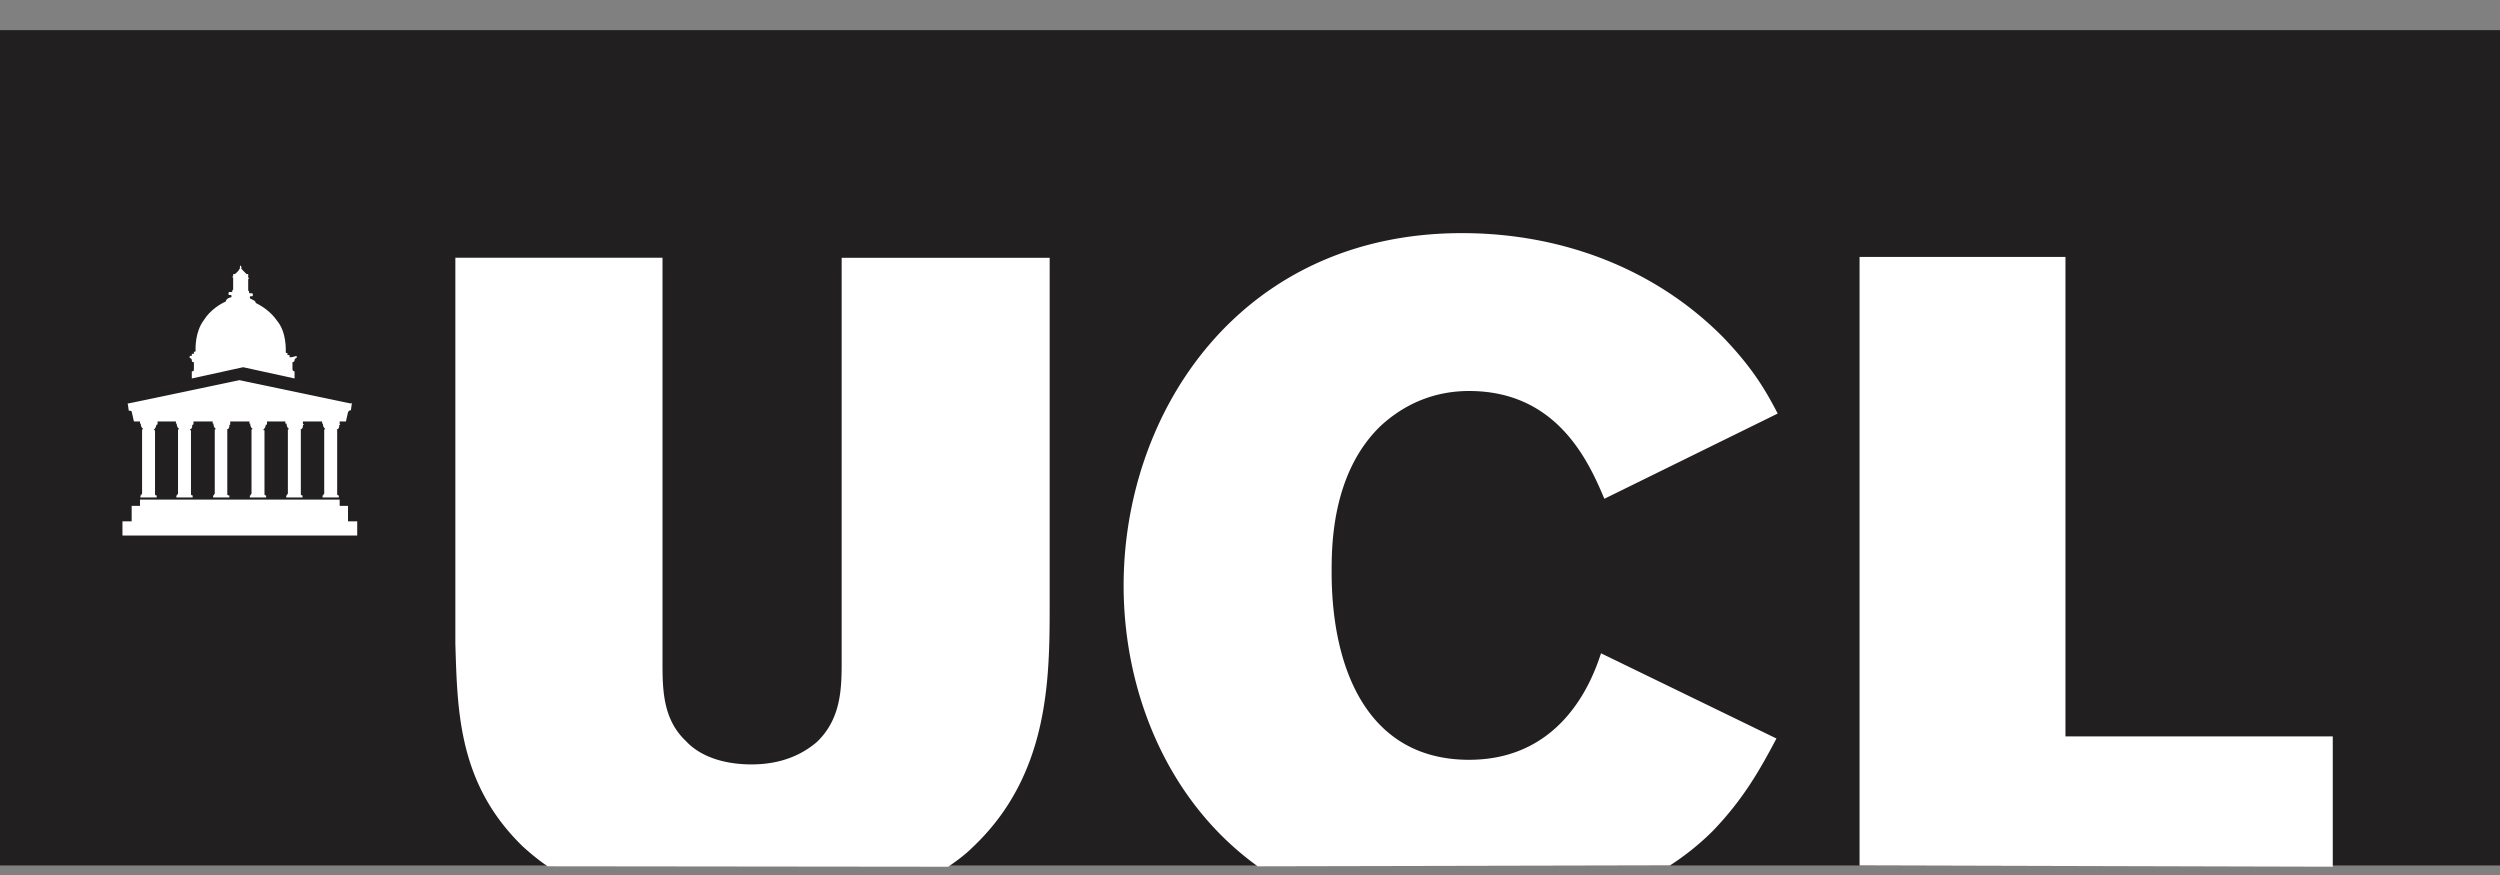
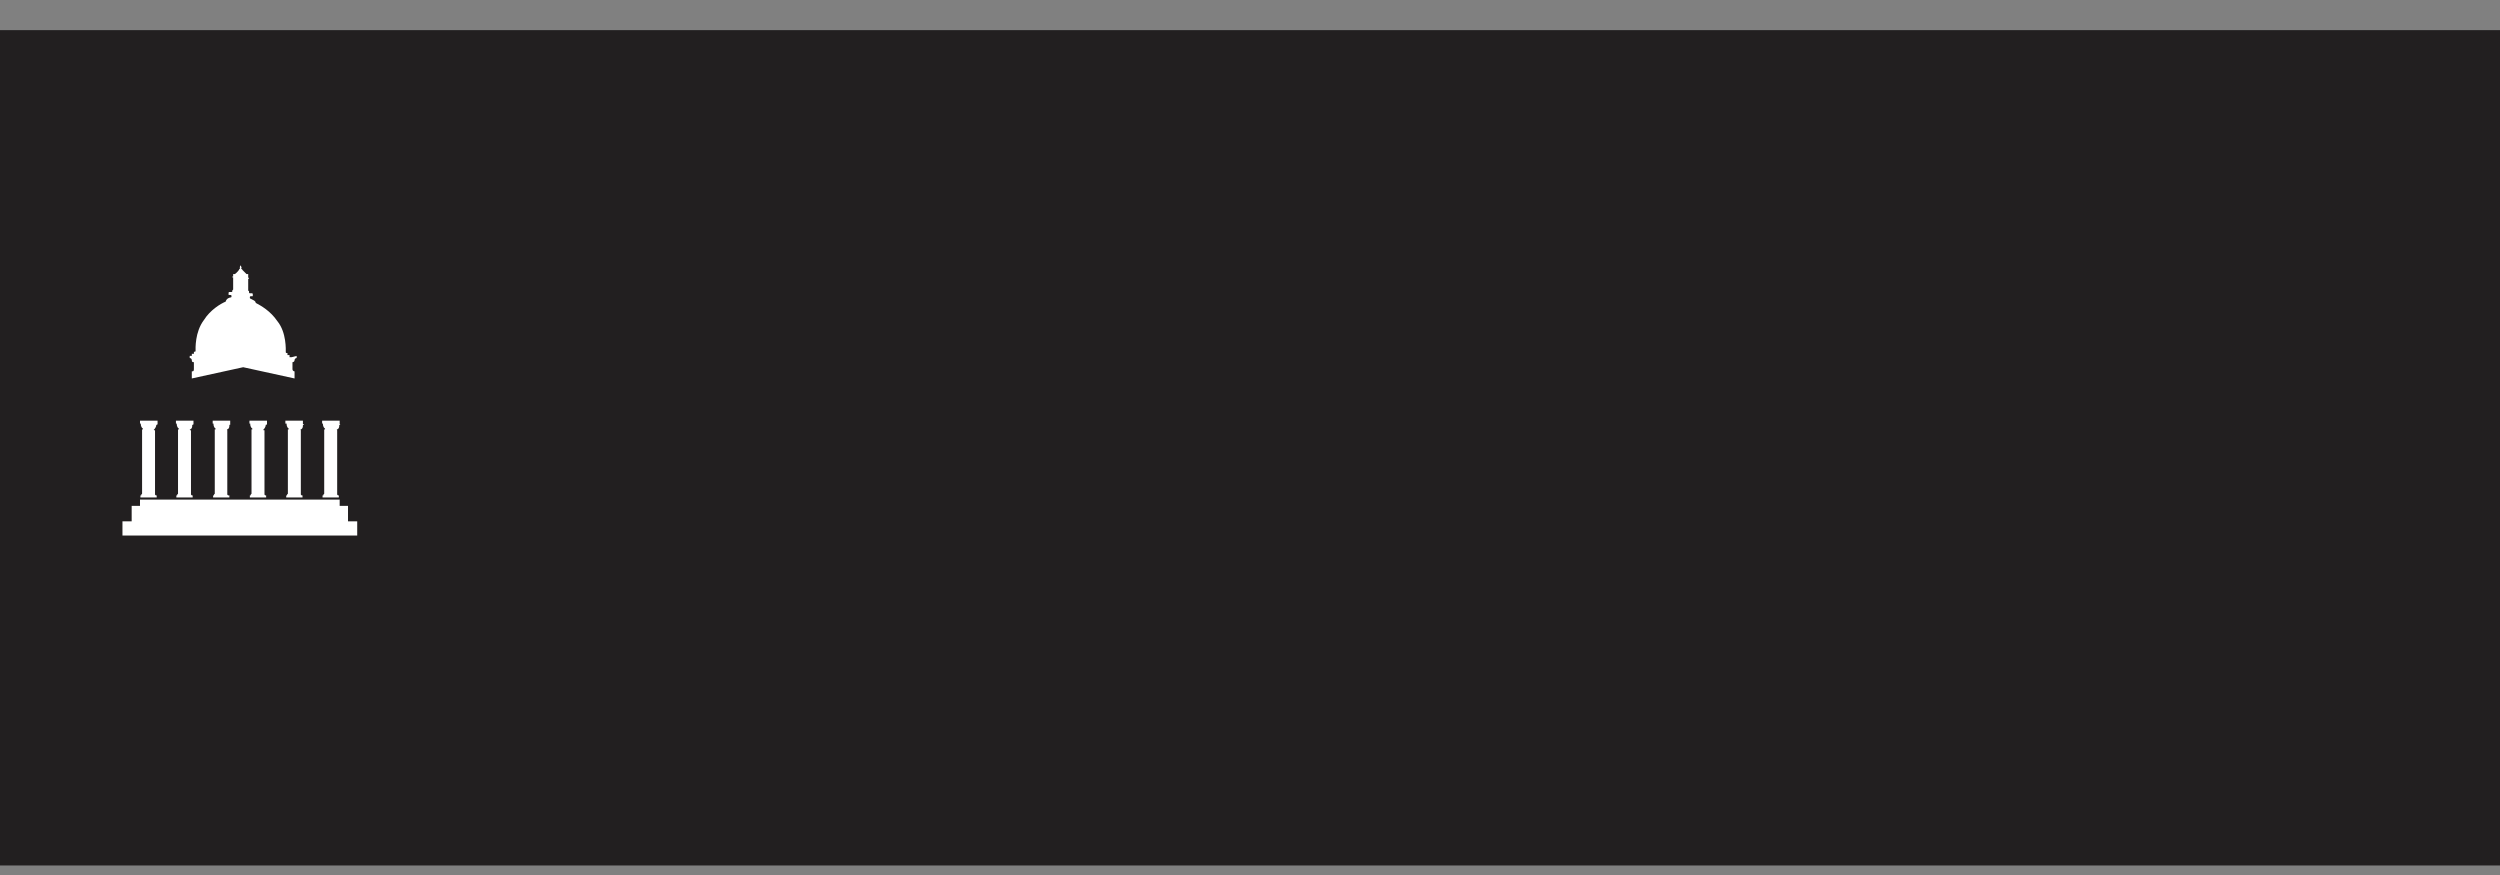
<svg xmlns="http://www.w3.org/2000/svg" width="120" height="42" fill="none">
  <rect width="100%" height="100%" fill="#808080" stroke="none" />
  <g clip-path="url(#a)">
    <path fill="#221F20" d="M120.113 1.446H-.176v40.096h120.289V1.446Z" />
-     <path fill="#fff" d="M89.259 41.542v-29.21h9.883v23.015h12.831v6.255M60.37 41.583c-4.371-3.148-6.436-8.42-6.436-13.473 0-8.36 5.613-16.92 16.239-16.92 4.731 0 9.242 1.664 12.55 5.011 1.323 1.384 1.965 2.406 2.606 3.65l-8.32 4.09c-.782-1.865-2.305-5.173-6.495-5.173-2.166 0-3.549 1.042-4.23 1.664-2.366 2.265-2.366 5.794-2.366 7.037 0 4.63 1.724 9.001 6.596 9.001 4.63 0 5.994-4.09 6.335-5.112l8.42 4.09c-.782 1.483-1.584 2.907-3.047 4.43a12.51 12.51 0 0 1-2.065 1.664M26.287 41.582c-.44-.3-.782-.581-1.183-.942-3.107-3.007-3.147-6.496-3.247-9.743V12.372H31.8V31.84c0 1.323.04 2.706 1.122 3.729.782.842 2.025 1.123 3.148 1.123 1.584 0 2.566-.582 3.147-1.083 1.123-1.083 1.183-2.466 1.183-3.79V12.373h9.984v16.58c0 3.589 0 8.22-3.689 11.708-.34.34-.741.642-1.182.942M16.845 19.37l-5.353-1.123s-5.313 1.122-5.353 1.122c-.04 0 0 .04 0 .04l.04.301s.1 0 .14.04l.1.441s0 .04.04.04h10.145l.1-.44c.04-.1.14-.1.14-.1l.04-.302v-.04h-.04v.02Z" />
    <path fill="#fff" d="M16.304 20.352v-.16h-.842v.14h.04v.04s0 .14.1.2v.04h-.04V23.7l-.04.04v.04h-.04v.1h.782v-.1h-.04l-.04-.04v-3.087s-.04-.04 0-.04c.1-.04.1-.141.1-.201v-.02h.04v-.04h-.02ZM14.54 20.352v-.16h-.842v.14h.06v.04s0 .14.1.2v.04h-.04V23.7l-.04.04v.04h-.04v.1h.782v-.1h-.04l-.04-.04v-3.087s-.04-.04 0-.04c.1-.04.1-.141.1-.201v-.02h.04v-.04h-.04ZM12.816 20.352v-.16h-.843v.14h.04v.04s0 .14.1.2v.04h-.04V23.7l-.04.04v.04h-.04v.1h.782v-.1h-.04l-.04-.04v-3.087h-.04s-.04-.04 0-.04c.04-.04.1-.141.1-.201v-.02h.04l.02-.04ZM11.05 20.352v-.16h-.841v.14h.04v.04s0 .14.1.2v.04h-.04V23.7l-.04.04v.04h-.04v.1h.781v-.1h-.06l-.04-.04v-3.087s-.04-.04 0-.04c.1-.04.1-.141.1-.201v-.02h.04v-.04ZM9.287 20.352v-.16h-.842v.14h.04v.04s0 .14.1.2v.04h-.04V23.7l-.04.04v.04h-.04v.1h.782v-.1h-.04l-.04-.04v-3.087h-.04s-.04-.04 0-.04c.1-.04.1-.141.1-.201v-.02h.04l.02-.04ZM7.563 20.352v-.16H6.72v.14h.04v.04s0 .14.1.2v.04h-.04V23.7l-.04.04v.04h-.04v.1h.781v-.1h-.04l-.04-.04v-3.087h-.04s-.04-.04 0-.04c.04-.04.1-.141.1-.201v-.02h.04l.02-.04ZM13.998 17.144h-.1v-.1h-.1v-.1h-.04s-.041 0-.041-.04c0-.1.04-.943-.4-1.484-.342-.501-.783-.742-1.043-.882 0-.1-.14-.14-.241-.2-.04 0-.04-.04-.04-.04v-.04c0-.041.04-.041.1-.041h.04v-.1s0-.04-.04-.04h-.1s-.04 0-.04-.04v-.04c0-.04 0-.04-.04-.04v-.582h.04v-.04h-.04v-.18h-.08l-.201-.201s0-.04-.04-.04 0-.04 0-.04v-.04l-.04-.1s-.04.04-.04.1v.08c-.04 0-.04 0-.04.04 0 0-.1.14-.2.2h-.081v.12h-.04v.04h.04v.582l-.04.04v.04s0 .04-.04.04h-.1s-.04 0-.04.04v.1h.04c.04 0 .1 0 .1.04v.041c0 .04-.04.04-.04.04-.04 0-.2.04-.24.2-.242.1-.743.402-1.043.883-.441.581-.401 1.383-.401 1.483 0 0 0 .04-.04.04h-.04v.1h-.1v.1h-.101v.101c.04 0 .1.04.1.1 0 .1.04.1.1.1v.341c0 .1-.04.1-.1.1v.341l2.466-.54 2.466.54v-.34c-.04 0-.1-.04-.1-.1v-.341s.1 0 .1-.1c0-.04.04-.1.1-.1v-.101l-.24.06ZM16.704 24.281h-.4v-.3H6.72v.3H6.32v.742h-.442v.682h11.268v-.682h-.442v-.742Z" />
  </g>
  <defs>
    <clipPath id="a">
      <path fill="#fff" d="M0 .968h120v40.714H0z" />
    </clipPath>
  </defs>
</svg>